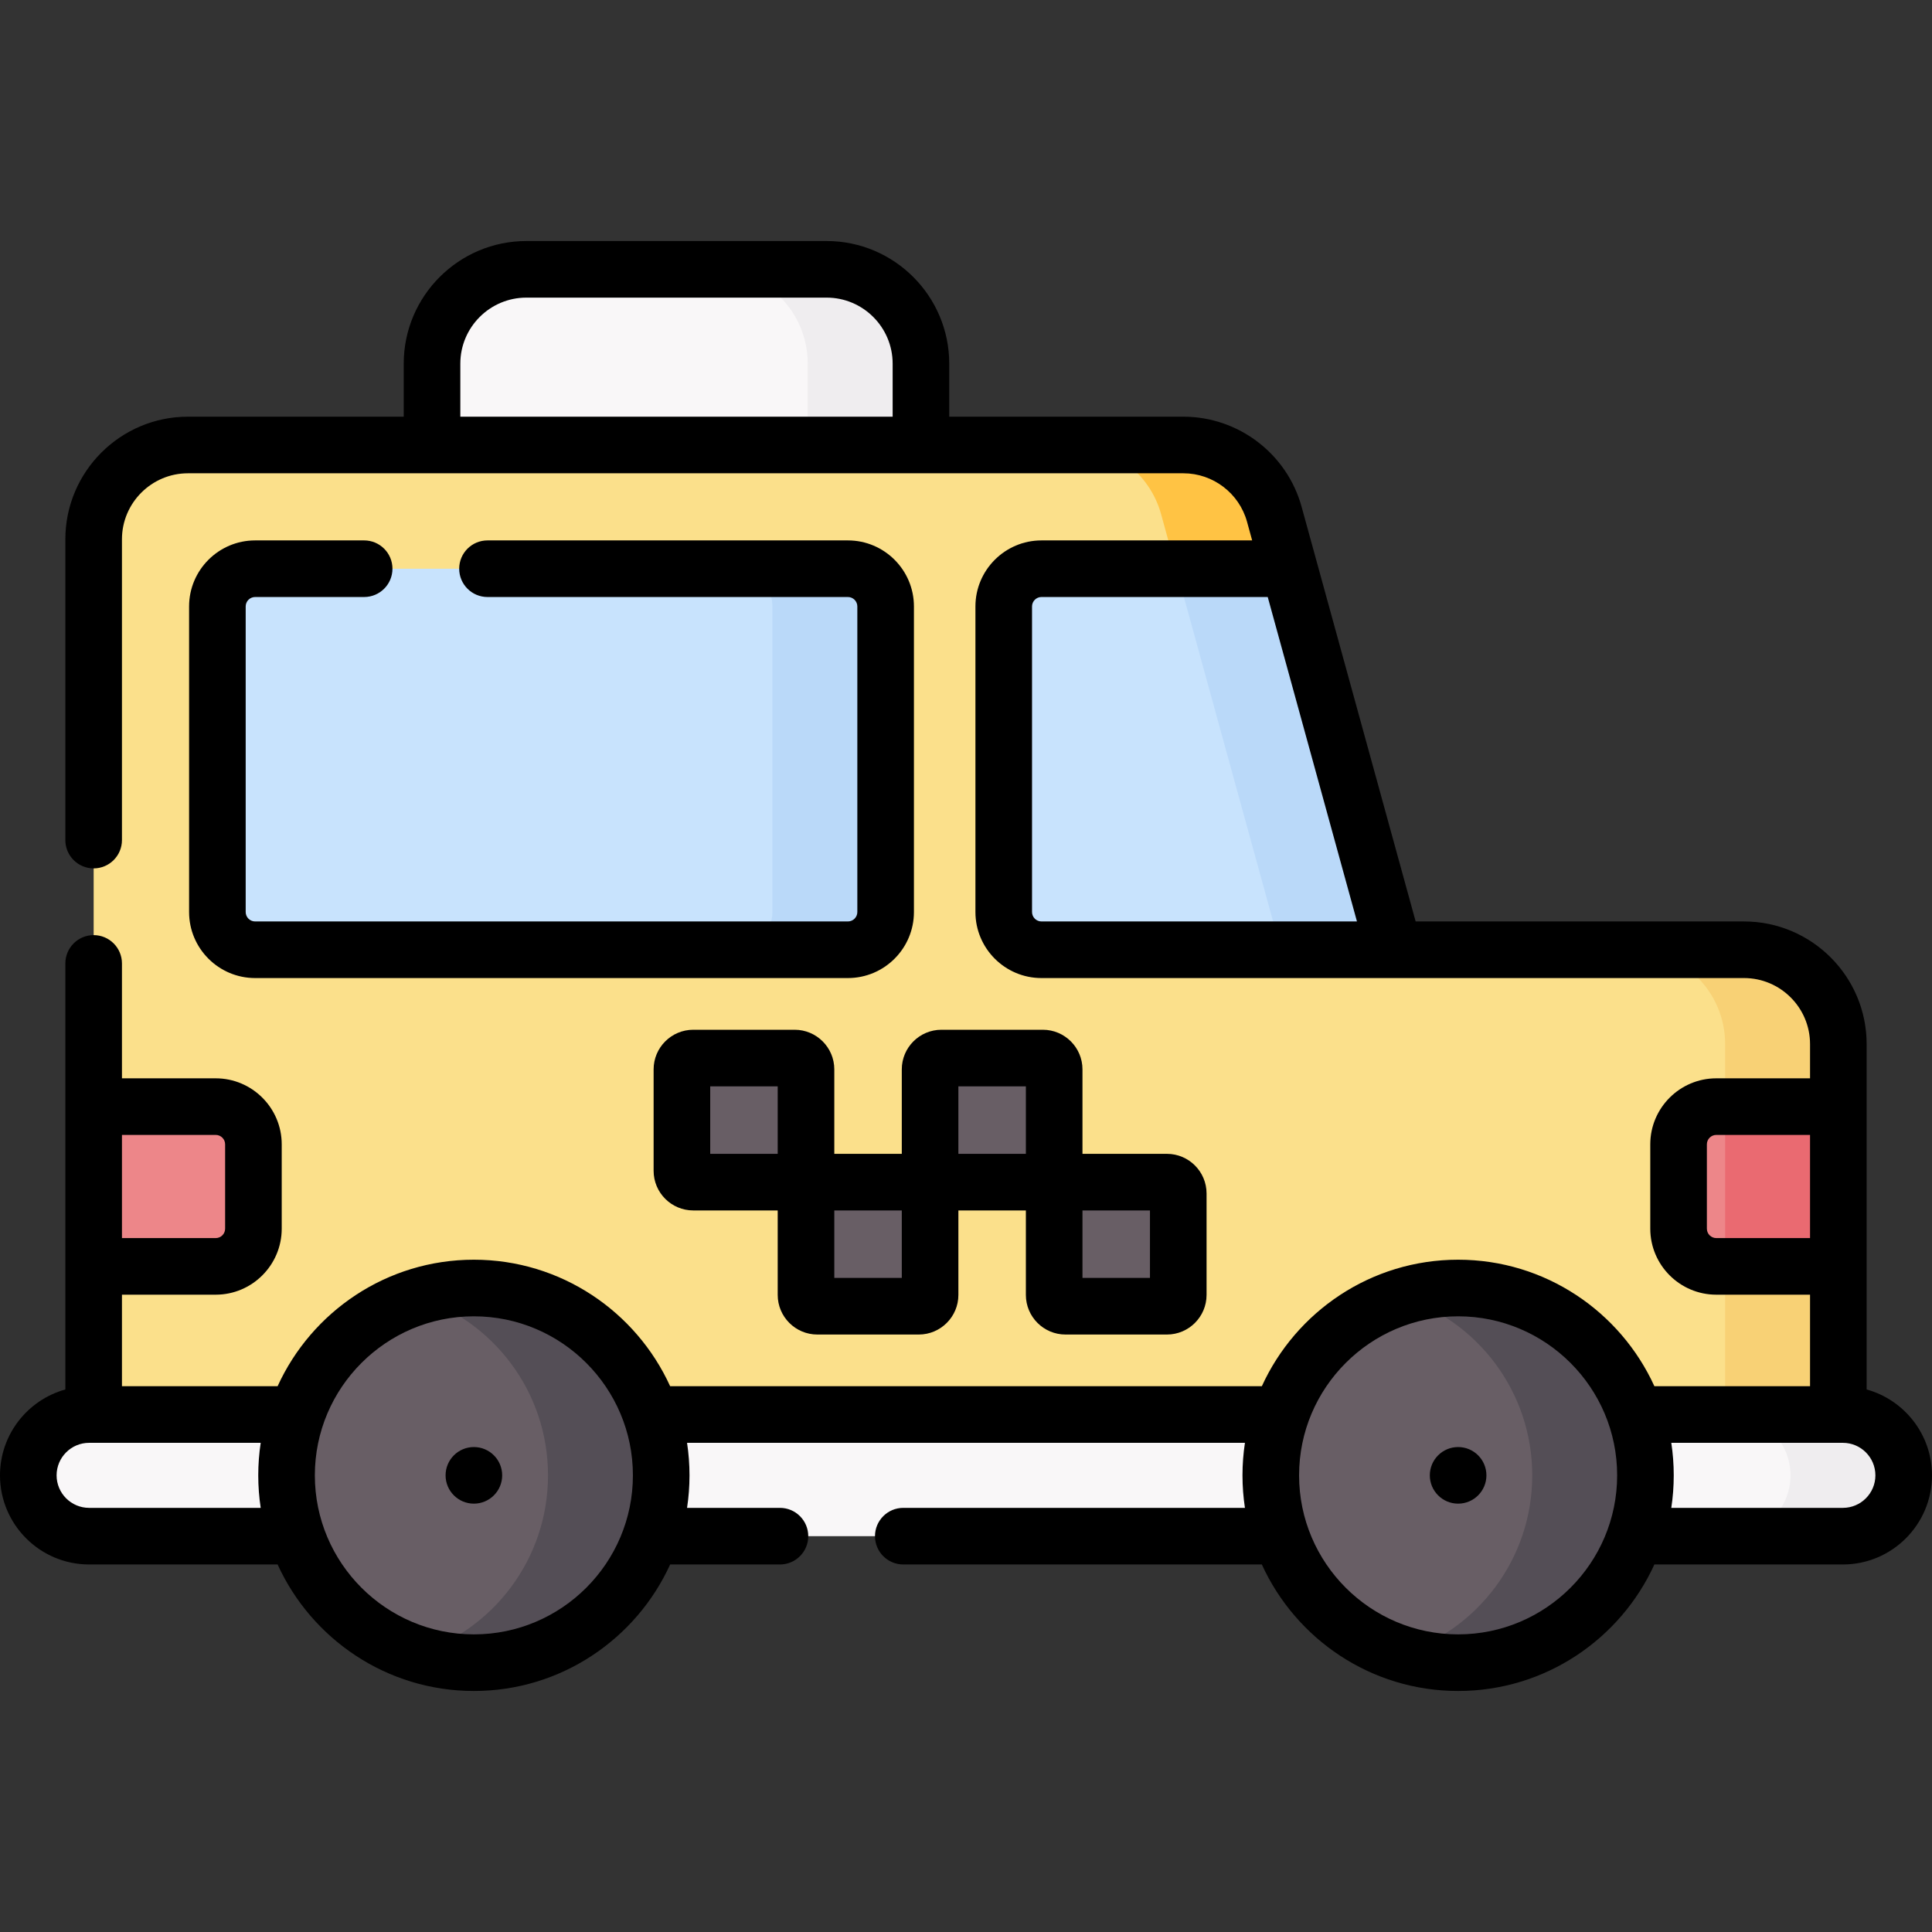
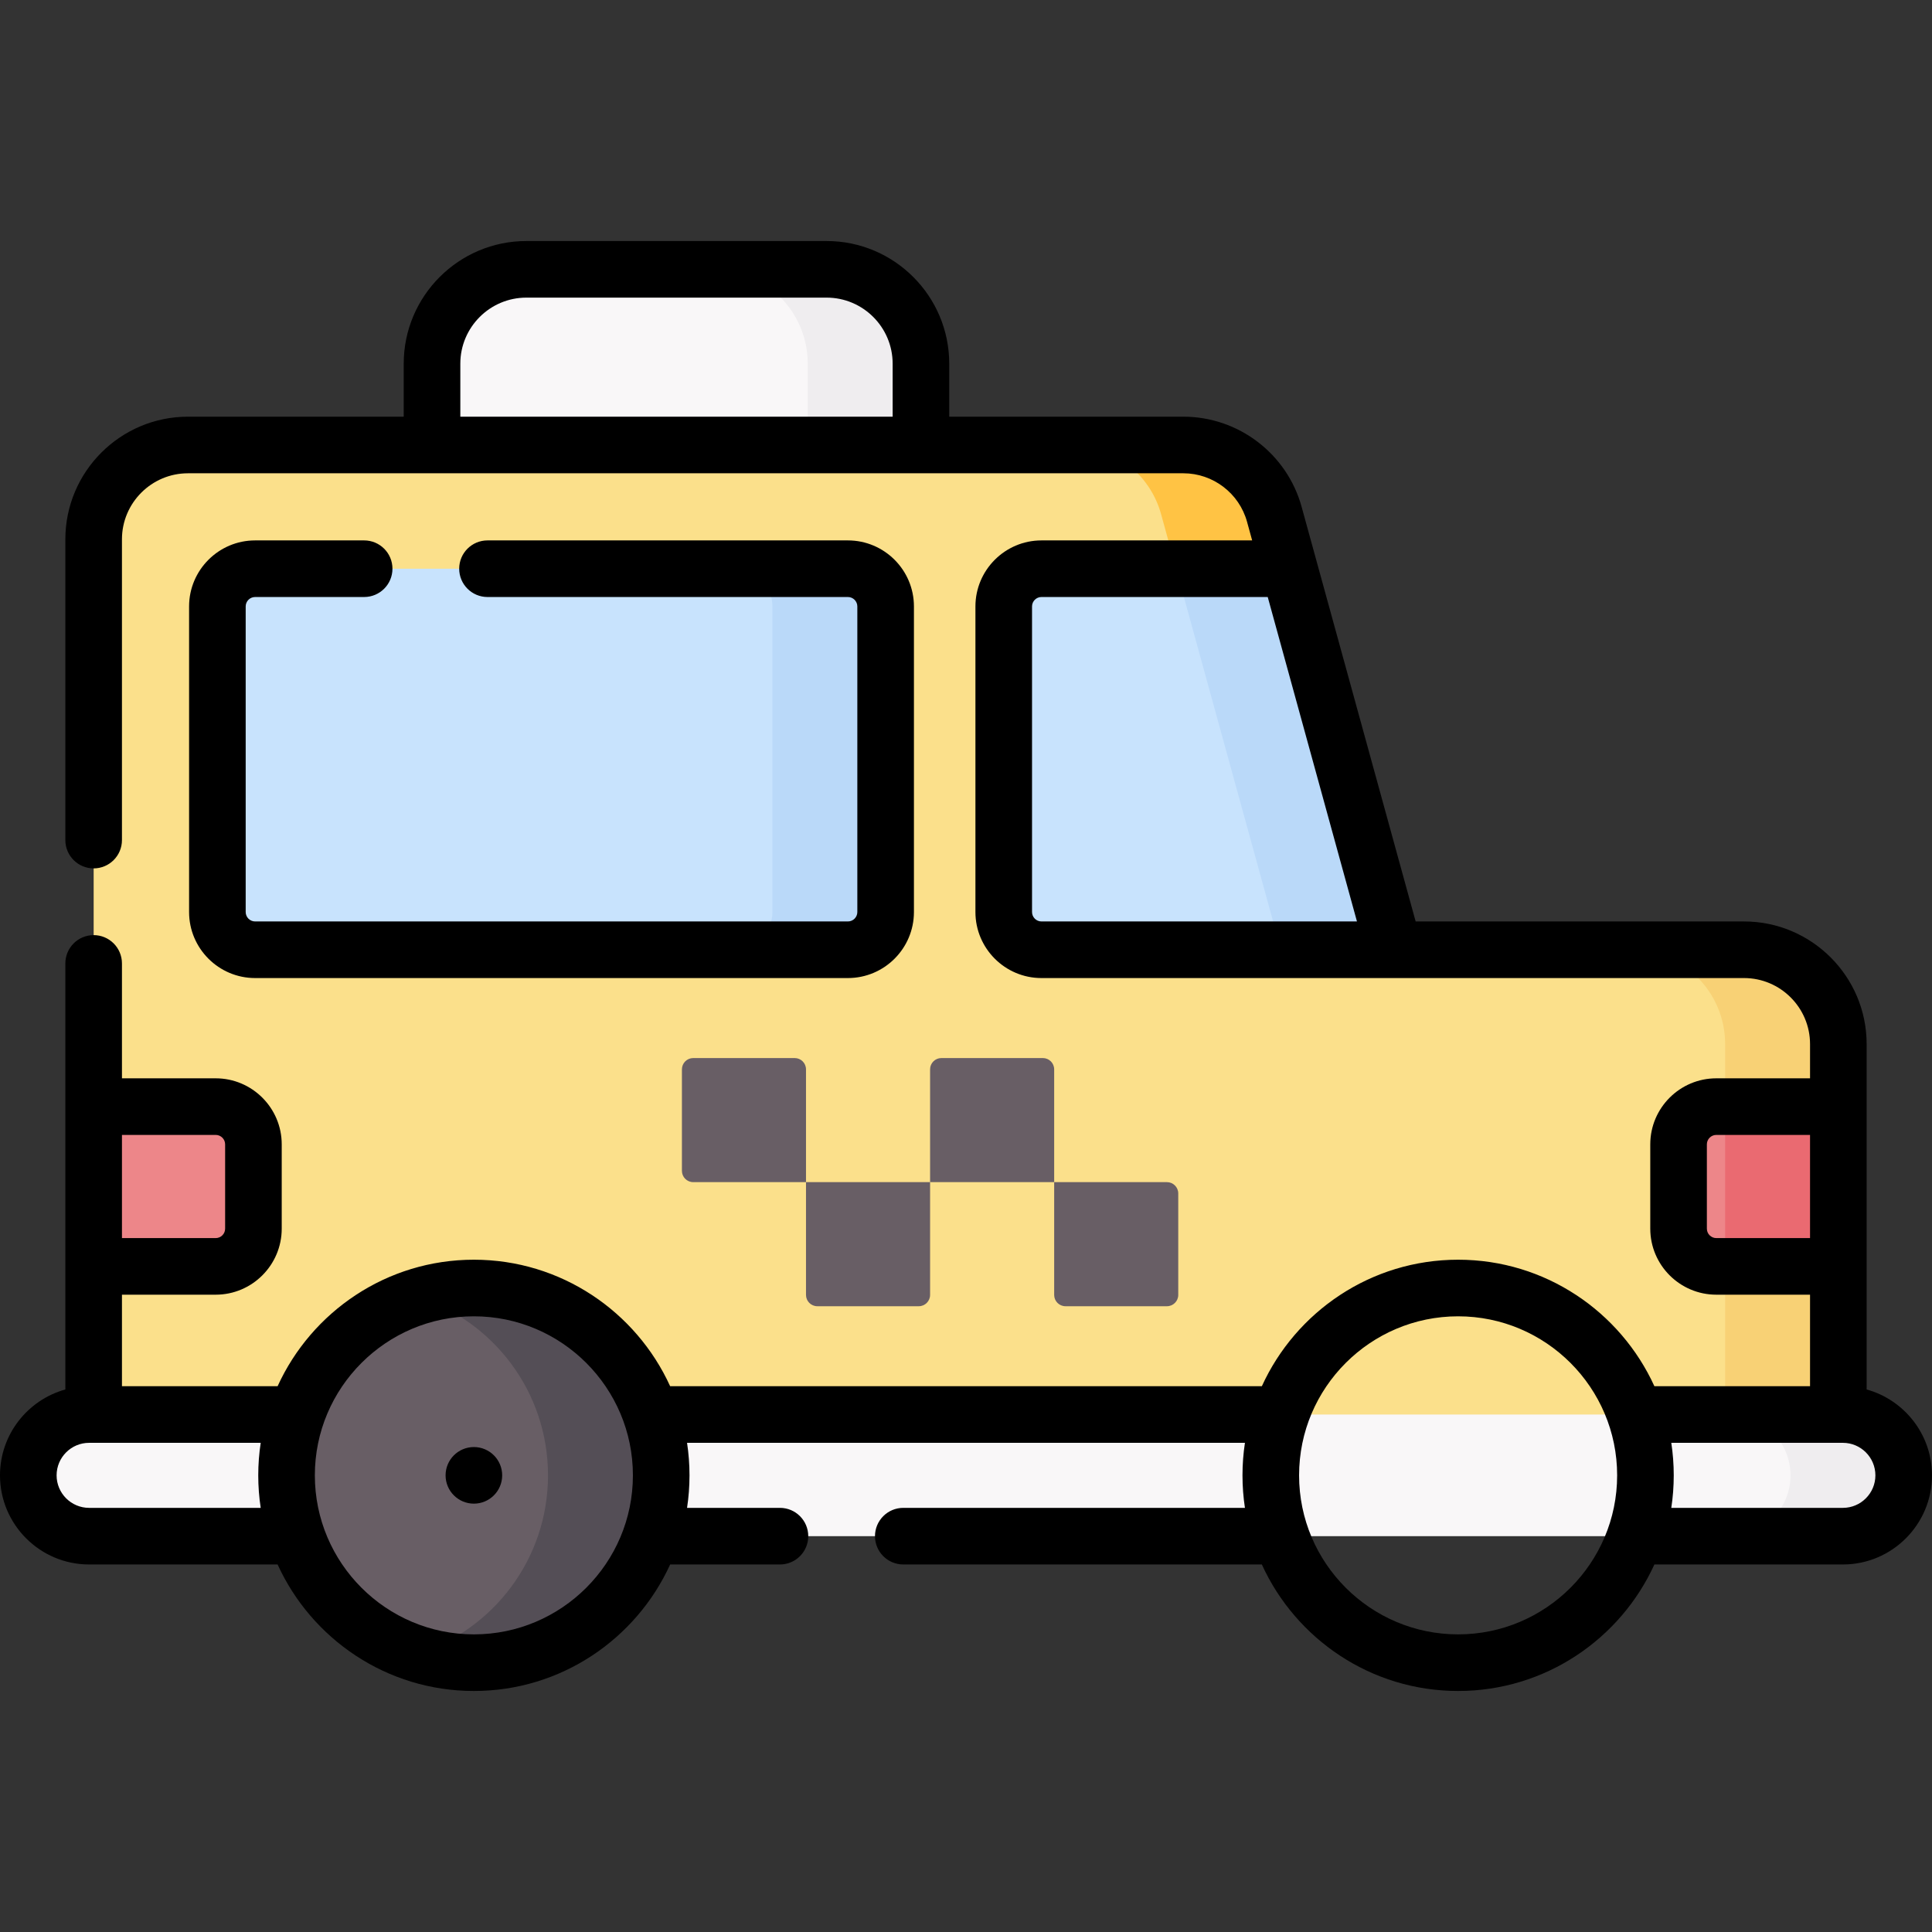
<svg xmlns="http://www.w3.org/2000/svg" id="Capa_1" enable-background="new 0 0 512 512" height="512" viewBox="0 0 512 512" width="512">
  <rect x="0" y="0" width="512" height="512" fill="#333333" stroke="none" />
  <g>
    <g>
      <g>
        <path d="m224.06 127.079h-109.568v-30.706c0-13.807 11.193-25 25-25h59.567c13.807 0 25 11.193 25 25v30.706z" fill="#f9f7f8" />
        <path d="m244.06 96.37v30.71h-30v-30.71c0-13.8-11.19-25-25-25h30c13.81 0 25 11.2 25 25z" fill="#efedef" />
        <path d="m467.18 276.694v106.98h-442.36v-48.068l10-22.327-10-20.014v-150.341c0-13.807 11.193-25 25-25h243.787c11.254 0 21.121 7.52 24.105 18.371l31.738 115.399h92.73c13.807 0 25 11.193 25 25z" fill="#fbe08b" />
        <path d="m337.71 136.29 3.968 14.426 17.772 100.974h-30l-17.772-100.974-3.968-14.426c-2.98-10.85-12.85-18.37-24.1-18.37h30c11.25 0 21.12 7.52 24.1 18.37z" fill="#ffc344" />
        <path d="m487.18 276.69v16.58l-10 23.089 10 19.252v48.06h-30v-48.06l10-23.745-10-18.6v-16.576c0-13.8-11.19-25-25-25h30c13.81 0 25 11.2 25 25z" fill="#f8d175" />
        <path d="m468.382 407.1h-444.764c-8.902 0-16.118-7.216-16.118-16.118 0-8.902 7.216-16.118 16.118-16.118h444.765c8.902 0 16.118 7.216 16.118 16.118-.001 8.902-7.217 16.118-16.119 16.118z" fill="#f9f7f8" />
        <path d="m504.5 390.98c0 4.45-1.8 8.48-4.72 11.4s-6.95 4.72-11.4 4.72h-30c4.45 0 8.48-1.8 11.4-4.72s4.72-6.95 4.72-11.4c0-8.9-7.22-16.12-16.12-16.12h30c8.9 0 16.12 7.22 16.12 16.12z" fill="#efedef" />
-         <path d="m336.772 390.982c0 22.19 14.559 40.98 34.645 47.339 4.732 1.498 9.771.306 14.999.306 27.418 0 47.645-20.227 47.645-47.645s-20.227-47.645-47.645-47.645c-5.141 0-10.099-1.219-14.763.232-20.208 6.286-34.881 25.136-34.881 47.413z" fill="#685e65" />
-         <path d="m436.06 390.98c0 27.42-22.22 49.65-49.64 49.65-5.23 0-10.27-.81-15-2.31 20.09-6.36 34.64-25.15 34.64-47.34s-14.55-40.97-34.64-47.33c4.73-1.5 9.77-2.31 15-2.31 27.42 0 49.64 22.22 49.64 49.64z" fill="#544e56" />
        <path d="m75.938 390.982c0 22.19 14.559 40.98 34.645 47.339 4.732 1.498 9.771.306 14.999.306 27.418 0 47.645-20.227 47.645-47.645s-20.227-47.645-47.645-47.645c-5.141 0-10.099-1.219-14.763.232-20.208 6.286-34.881 25.136-34.881 47.413z" fill="#685e65" />
        <path d="m340.565 251.694h-64.565c-5.523 0-10-4.477-10-10v-80.98c0-5.523 4.477-10 10-10h36.25l18.805 34.09z" fill="#c8e3fd" />
        <path d="m369.45 251.69h-30l-27.77-100.98h30z" fill="#bad9f9" />
        <g fill="#685e65">
          <path d="m213.599 313.279h-29.884c-1.657 0-3-1.343-3-3v-26.884c0-1.657 1.343-3 3-3h26.884c1.657 0 3 1.343 3 3z" />
          <path d="m279.366 313.279h-32.884v-29.884c0-1.657 1.343-3 3-3h26.884c1.657 0 3 1.343 3 3z" />
          <path d="m243.483 346.163h-26.884c-1.657 0-3-1.343-3-3v-29.884h32.884v29.884c0 1.657-1.344 3-3 3z" />
          <path d="m309.25 346.163h-26.884c-1.657 0-3-1.343-3-3v-29.884h29.884c1.657 0 3 1.343 3 3v26.884c0 1.657-1.343 3-3 3z" />
        </g>
        <path d="m454.839 335.606h2.395l9.946-21.167-10-21.174h-2.341c-5.523 0-10 4.477-10 10v22.341c0 5.523 4.477 10 10 10z" fill="#ed8689" />
        <path d="m457.18 293.27h30v42.34h-30z" fill="#ea6a71" />
        <path d="m24.82 335.606h32.341c5.523 0 10-4.477 10-10v-22.341c0-5.523-4.477-10-10-10h-32.341z" fill="#ed8689" />
        <path d="m204.702 251.694h-137.092c-5.523 0-10-4.477-10-10v-80.98c0-5.523 4.477-10 10-10h137.092c5.523 0 10 4.477 10 10v80.98c0 5.523-4.477 10-10 10z" fill="#c8e3fd" />
        <path d="m234.7 160.71v80.98c0 5.53-4.47 10-10 10h-30c5.53 0 10-4.47 10-10v-80.98c0-5.52-4.47-10-10-10h30c5.53 0 10 4.48 10 10z" fill="#bad9f9" />
        <path d="m175.228 390.98c0 27.42-22.22 49.65-49.64 49.65-5.23 0-10.27-.81-15-2.31 20.09-6.36 34.64-25.15 34.64-47.34s-14.55-40.97-34.64-47.33c4.73-1.5 9.77-2.31 15-2.31 27.42 0 49.64 22.22 49.64 49.64z" fill="#544e56" />
      </g>
    </g>
    <g>
      <path d="m462.18 259.194c9.649 0 17.5 7.851 17.5 17.5v9.072h-24.841c-9.649 0-17.5 7.851-17.5 17.5v22.34c0 9.649 7.851 17.5 17.5 17.5h24.841v24.258h-41.248c-9.005-19.754-28.926-33.527-52.015-33.527s-43.009 13.772-52.015 33.527h-156.804c-9.006-19.754-28.926-33.527-52.015-33.527s-43.01 13.772-52.015 33.527h-41.248v-24.258h24.841c9.65 0 17.5-7.851 17.5-17.5v-22.34c0-9.649-7.851-17.5-17.5-17.5h-24.841v-30.45c0-4.142-3.358-7.5-7.5-7.5s-7.5 3.358-7.5 7.5v112.908c-9.974 2.763-17.32 11.916-17.32 22.758 0 13.023 10.595 23.618 23.618 23.618h49.95c9.006 19.754 28.926 33.527 52.015 33.527s43.009-13.773 52.015-33.527h29.098c4.142 0 7.5-3.358 7.5-7.5s-3.358-7.5-7.5-7.5h-24.619c.427-2.811.65-5.689.65-8.618s-.223-5.806-.65-8.618h147.845c-.427 2.811-.65 5.689-.65 8.618s.223 5.806.65 8.618h-90.541c-4.142 0-7.5 3.358-7.5 7.5s3.358 7.5 7.5 7.5h95.02c9.006 19.754 28.926 33.527 52.015 33.527s43.009-13.773 52.015-33.527h49.95c13.023 0 23.618-10.595 23.618-23.618 0-10.842-7.346-19.995-17.32-22.758v-91.53c0-17.92-14.579-32.5-32.5-32.5h-87.014l-30.223-109.888c-3.867-14.062-16.753-23.882-31.336-23.882h-62.046v-14.05c0-17.92-14.58-32.5-32.5-32.5h-79.568c-17.92 0-32.5 14.58-32.5 32.5v14.05h-57.172c-17.92 0-32.5 14.58-32.5 32.5v79.707c0 4.142 3.358 7.5 7.5 7.5s7.5-3.358 7.5-7.5v-79.707c0-9.649 7.851-17.5 17.5-17.5h263.788c7.853 0 14.791 5.288 16.873 12.859l1.356 4.931h-55.837c-9.649 0-17.5 7.851-17.5 17.5v80.98c0 9.65 7.851 17.5 17.5 17.5zm-340.188-162.821c0-9.649 7.851-17.5 17.5-17.5h79.568c9.649 0 17.5 7.851 17.5 17.5v14.05h-114.568zm151.508 145.321v-80.98c0-1.378 1.121-2.5 2.5-2.5h59.962l23.647 85.98h-83.609c-1.379 0-2.5-1.122-2.5-2.5zm-216.339 59.072c1.379 0 2.5 1.122 2.5 2.5v22.34c0 1.378-1.121 2.5-2.5 2.5h-24.841v-27.34zm-33.543 98.834c-4.752 0-8.618-3.866-8.618-8.618s3.866-8.618 8.618-8.618h45.471c-.427 2.811-.65 5.689-.65 8.618s.223 5.806.65 8.618zm101.965 33.526c-23.239 0-42.145-18.906-42.145-42.145s18.906-42.145 42.145-42.145 42.144 18.906 42.144 42.145c0 23.24-18.905 42.145-42.144 42.145zm329.256-105.02c-1.379 0-2.5-1.122-2.5-2.5v-22.34c0-1.378 1.121-2.5 2.5-2.5h24.841v27.34zm-68.422 105.02c-23.238 0-42.145-18.906-42.145-42.145s18.906-42.145 42.145-42.145c23.238 0 42.145 18.906 42.145 42.145-.001 23.24-18.907 42.145-42.145 42.145zm101.965-33.526h-45.471c.427-2.811.65-5.689.65-8.618s-.223-5.806-.65-8.618h45.471c4.752 0 8.618 3.866 8.618 8.618s-3.866 8.618-8.618 8.618z" />
-       <path d="m386.417 383.482c-4.142 0-7.5 3.358-7.5 7.5 0 4.142 3.358 7.5 7.5 7.5s7.5-3.358 7.5-7.5c0-4.142-3.358-7.5-7.5-7.5z" />
      <path d="m125.583 383.482c-4.142 0-7.5 3.358-7.5 7.5 0 4.142 3.358 7.5 7.5 7.5s7.5-3.358 7.5-7.5c0-4.142-3.358-7.5-7.5-7.5z" />
-       <path d="m276.366 272.896h-26.883c-5.79 0-10.5 4.71-10.5 10.5v22.384h-17.884v-22.384c0-5.79-4.71-10.5-10.5-10.5h-26.884c-5.79 0-10.5 4.71-10.5 10.5v26.884c0 5.789 4.71 10.5 10.5 10.5h22.384v22.384c0 5.79 4.711 10.5 10.5 10.5h26.884c5.79 0 10.5-4.71 10.5-10.5v-22.384h17.883v22.384c0 5.79 4.71 10.5 10.5 10.5h26.884c5.79 0 10.5-4.71 10.5-10.5v-26.884c0-5.79-4.71-10.5-10.5-10.5h-22.384v-22.384c0-5.79-4.71-10.5-10.5-10.5zm-88.151 15h17.884v17.884h-17.884zm50.768 50.767h-17.884v-17.884h17.884zm15-50.767h17.883v17.884h-17.883zm50.767 50.767h-17.884v-17.884h17.884z" />
      <path d="m67.61 158.214h28.895c4.142 0 7.5-3.358 7.5-7.5s-3.358-7.5-7.5-7.5h-28.895c-9.649 0-17.5 7.851-17.5 17.5v80.98c0 9.65 7.85 17.5 17.5 17.5h157.093c9.65 0 17.5-7.85 17.5-17.5v-80.98c0-9.649-7.85-17.5-17.5-17.5h-95.512c-4.142 0-7.5 3.358-7.5 7.5s3.358 7.5 7.5 7.5h95.512c1.378 0 2.5 1.122 2.5 2.5v80.98c0 1.378-1.122 2.5-2.5 2.5h-157.093c-1.378 0-2.5-1.122-2.5-2.5v-80.98c0-1.379 1.121-2.5 2.5-2.5z" />
    </g>
  </g>
</svg>